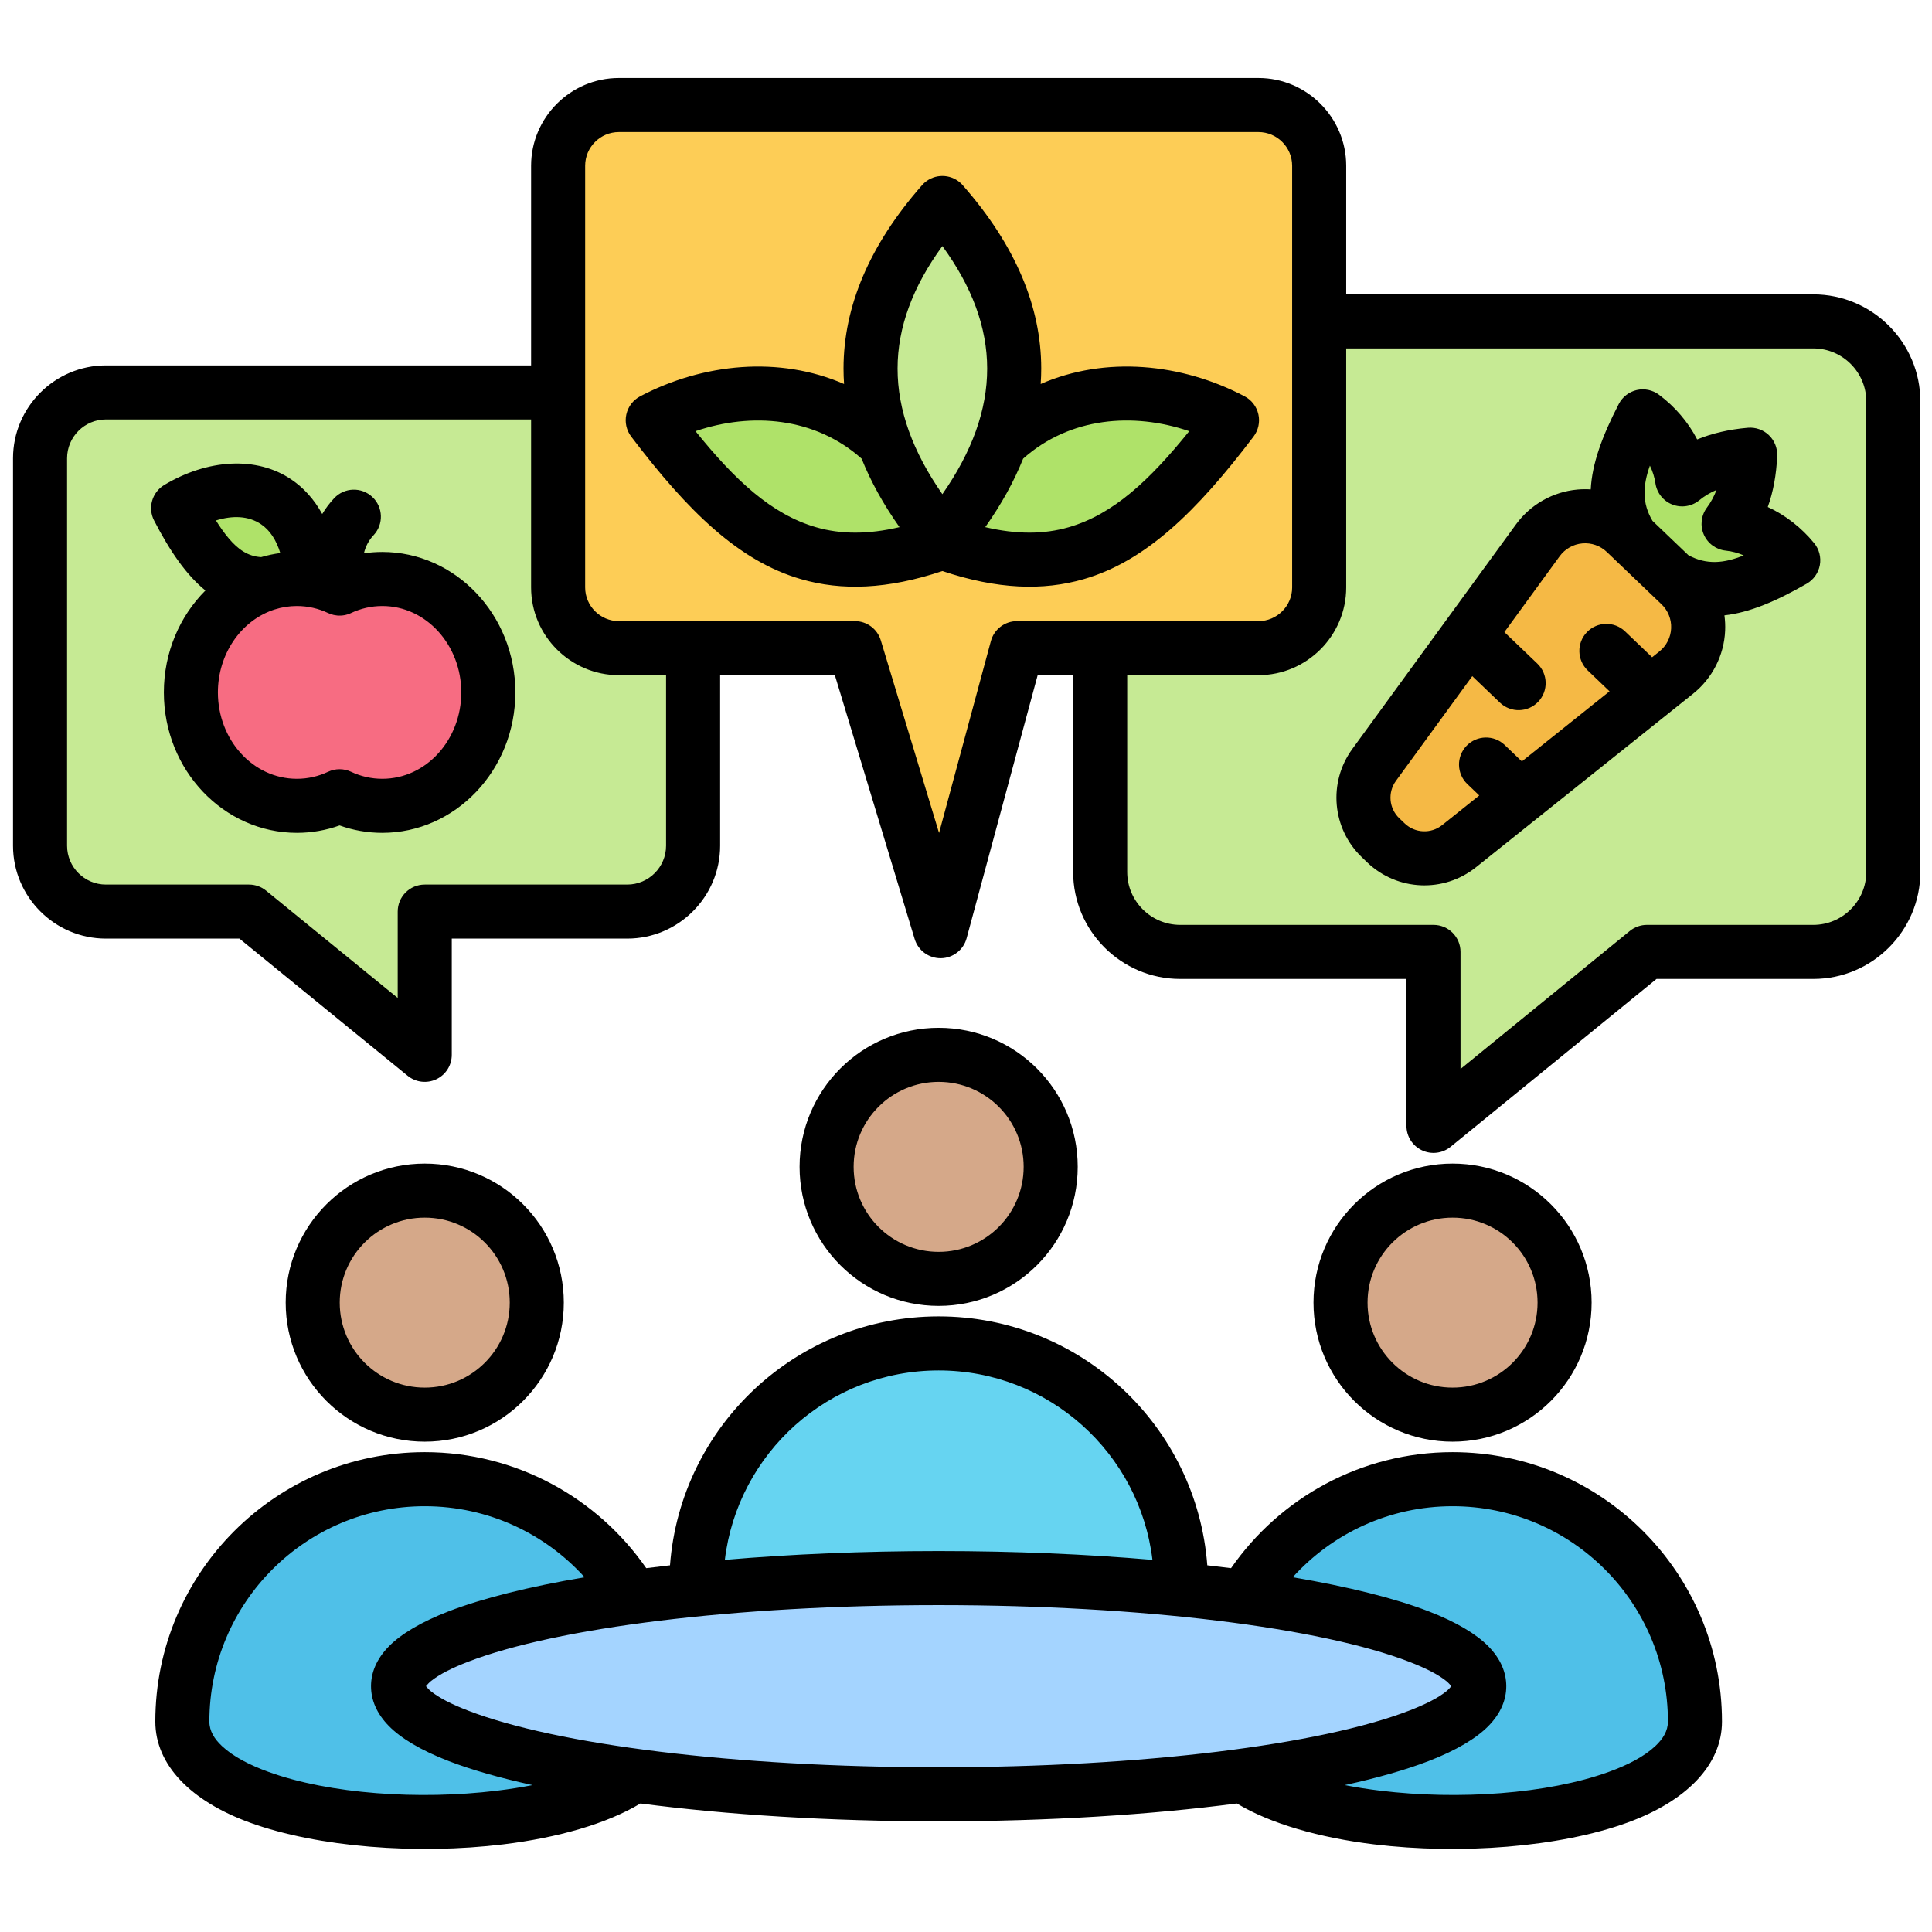
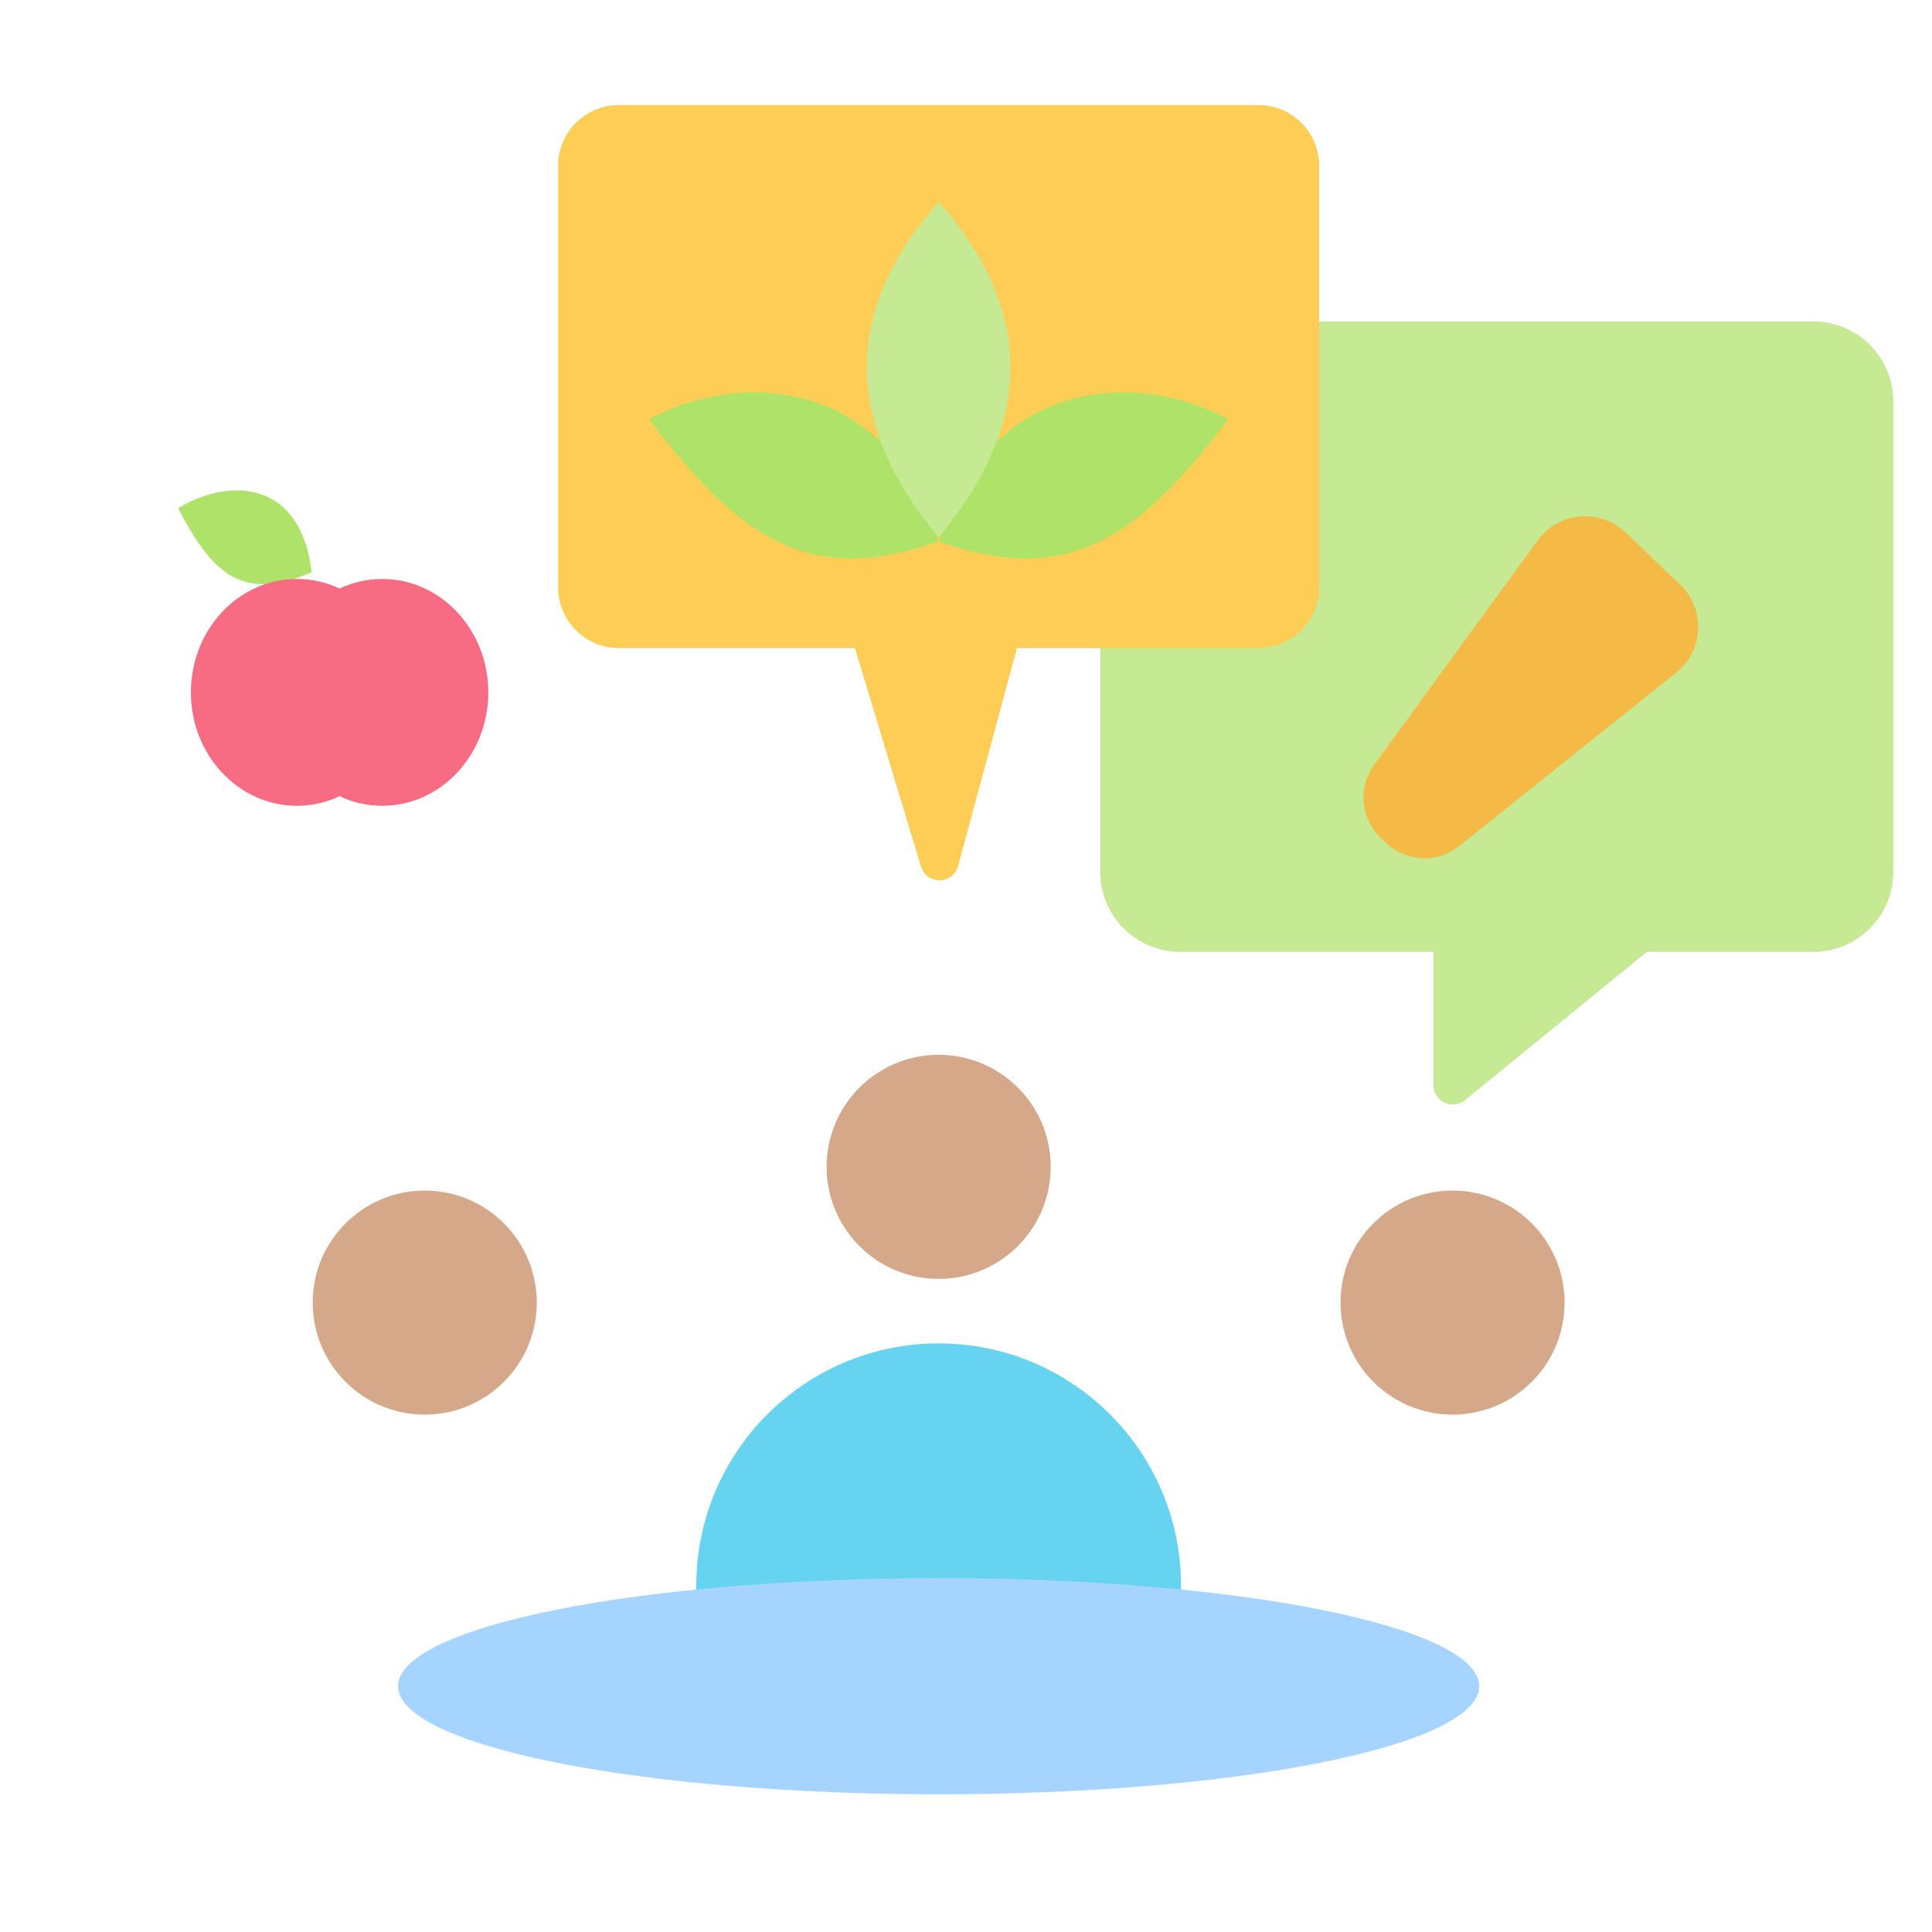
<svg xmlns="http://www.w3.org/2000/svg" width="500" zoomAndPan="magnify" viewBox="0 0 375 375" height="500" preserveAspectRatio="xMidYMid meet" version="1.2">
  <defs>
    <clipPath id="d8f7d256ce">
-       <path d="M 2.383 15.109 L 372.883 15.109 L 372.883 359 L 2.383 359 Z M 2.383 15.109 " />
-     </clipPath>
+       </clipPath>
  </defs>
  <g id="57487d4cc3">
    <path style=" stroke:none;fill-rule:evenodd;fill:#d5a889;fill-opacity:1;" d="M 160.445 226.477 C 160.445 238.492 170.18 248.227 182.195 248.227 C 194.203 248.227 203.938 238.492 203.938 226.477 C 203.938 214.473 194.203 204.738 182.195 204.738 C 170.18 204.738 160.445 214.473 160.445 226.477 Z M 160.445 226.477 " />
    <path style=" stroke:none;fill-rule:evenodd;fill:#66d4f1;fill-opacity:1;" d="M 229.238 307.801 C 229.238 333.781 135.145 333.781 135.145 307.801 C 135.145 281.82 156.211 260.754 182.195 260.754 C 208.176 260.754 229.238 281.82 229.238 307.801 Z M 229.238 307.801 " />
    <path style=" stroke:none;fill-rule:evenodd;fill:#d5a889;fill-opacity:1;" d="M 60.695 252.832 C 60.695 264.844 70.43 274.578 82.445 274.578 C 94.453 274.578 104.188 264.844 104.188 252.832 C 104.188 240.824 94.453 231.094 82.445 231.094 C 70.43 231.094 60.695 240.824 60.695 252.832 Z M 60.695 252.832 " />
-     <path style=" stroke:none;fill-rule:evenodd;fill:#4fc0e8;fill-opacity:1;" d="M 129.488 334.152 C 129.488 360.133 35.395 360.133 35.395 334.152 C 35.395 308.172 56.465 287.105 82.445 287.105 C 108.43 287.105 129.488 308.172 129.488 334.152 Z M 129.488 334.152 " />
    <path style=" stroke:none;fill-rule:evenodd;fill:#d5a889;fill-opacity:1;" d="M 260.195 252.832 C 260.195 264.844 269.93 274.578 281.941 274.578 C 293.949 274.578 303.684 264.844 303.684 252.832 C 303.684 240.824 293.949 231.094 281.941 231.094 C 269.93 231.094 260.195 240.824 260.195 252.832 Z M 260.195 252.832 " />
-     <path style=" stroke:none;fill-rule:evenodd;fill:#4fc0e8;fill-opacity:1;" d="M 328.988 334.152 C 328.988 360.133 234.891 360.133 234.891 334.152 C 234.891 308.172 255.961 287.105 281.941 287.105 C 307.926 287.105 328.988 308.172 328.988 334.152 Z M 328.988 334.152 " />
    <path style=" stroke:none;fill-rule:nonzero;fill:#a4d4ff;fill-opacity:1;" d="M 287.121 327.285 C 287.121 327.629 287.078 327.973 286.992 328.312 C 286.91 328.656 286.785 329 286.613 329.34 C 286.445 329.684 286.238 330.023 285.984 330.363 C 285.734 330.703 285.438 331.043 285.105 331.379 C 284.77 331.715 284.395 332.051 283.977 332.383 C 283.559 332.715 283.102 333.047 282.602 333.375 C 282.102 333.703 281.566 334.031 280.988 334.355 C 280.406 334.676 279.789 334.996 279.133 335.316 C 278.477 335.633 277.781 335.945 277.047 336.258 C 276.312 336.566 275.539 336.875 274.73 337.176 C 273.922 337.48 273.074 337.777 272.191 338.074 C 271.309 338.367 270.391 338.656 269.438 338.941 C 268.48 339.227 267.492 339.508 266.473 339.785 C 265.449 340.062 264.391 340.332 263.301 340.598 C 262.215 340.863 261.09 341.121 259.938 341.375 C 258.785 341.633 257.602 341.879 256.387 342.121 C 255.172 342.367 253.93 342.602 252.656 342.832 C 251.383 343.062 250.086 343.289 248.758 343.504 C 247.43 343.723 246.078 343.934 244.695 344.141 C 243.316 344.344 241.914 344.543 240.488 344.73 C 239.059 344.922 237.609 345.105 236.137 345.285 C 234.664 345.461 233.168 345.629 231.652 345.789 C 230.141 345.953 228.605 346.105 227.055 346.254 C 225.5 346.402 223.934 346.539 222.344 346.672 C 220.758 346.805 219.156 346.926 217.539 347.043 C 215.922 347.156 214.293 347.266 212.648 347.363 C 211.008 347.465 209.352 347.555 207.688 347.641 C 206.02 347.723 204.348 347.797 202.66 347.867 C 200.977 347.934 199.285 347.992 197.586 348.043 C 195.887 348.094 194.184 348.133 192.477 348.168 C 190.766 348.203 189.055 348.227 187.34 348.242 C 185.625 348.262 183.906 348.27 182.191 348.27 C 180.473 348.27 178.758 348.262 177.043 348.242 C 175.328 348.227 173.613 348.203 171.906 348.168 C 170.195 348.133 168.492 348.094 166.793 348.043 C 165.098 347.992 163.406 347.934 161.719 347.867 C 160.035 347.797 158.359 347.723 156.695 347.641 C 155.027 347.555 153.375 347.465 151.73 347.363 C 150.09 347.266 148.457 347.156 146.84 347.043 C 145.223 346.926 143.621 346.805 142.035 346.672 C 140.449 346.539 138.879 346.402 137.328 346.254 C 135.773 346.105 134.242 345.953 132.727 345.789 C 131.215 345.629 129.719 345.461 128.246 345.285 C 126.773 345.105 125.324 344.922 123.895 344.73 C 122.469 344.543 121.062 344.344 119.684 344.141 C 118.305 343.934 116.953 343.723 115.625 343.504 C 114.297 343.289 112.996 343.062 111.723 342.832 C 110.453 342.602 109.207 342.367 107.996 342.121 C 106.781 341.879 105.598 341.633 104.441 341.375 C 103.289 341.121 102.168 340.863 101.078 340.598 C 99.988 340.332 98.934 340.062 97.91 339.785 C 96.887 339.508 95.898 339.227 94.945 338.941 C 93.992 338.656 93.074 338.367 92.191 338.074 C 91.309 337.777 90.461 337.48 89.652 337.176 C 88.844 336.875 88.07 336.566 87.336 336.258 C 86.602 335.945 85.906 335.633 85.25 335.316 C 84.59 334.996 83.973 334.676 83.395 334.355 C 82.816 334.031 82.277 333.703 81.781 333.375 C 81.281 333.047 80.824 332.715 80.406 332.383 C 79.988 332.051 79.613 331.715 79.277 331.379 C 78.941 331.043 78.648 330.703 78.398 330.363 C 78.145 330.023 77.934 329.684 77.766 329.34 C 77.598 329 77.473 328.656 77.387 328.312 C 77.305 327.973 77.262 327.629 77.262 327.285 C 77.262 326.941 77.305 326.598 77.387 326.254 C 77.473 325.91 77.598 325.57 77.766 325.227 C 77.934 324.887 78.145 324.547 78.398 324.207 C 78.648 323.867 78.941 323.527 79.277 323.191 C 79.613 322.855 79.988 322.52 80.406 322.188 C 80.824 321.852 81.281 321.523 81.781 321.191 C 82.277 320.863 82.816 320.539 83.395 320.215 C 83.973 319.891 84.59 319.57 85.25 319.254 C 85.906 318.938 86.602 318.625 87.336 318.312 C 88.07 318.004 88.844 317.695 89.652 317.395 C 90.461 317.09 91.309 316.793 92.191 316.496 C 93.074 316.203 93.992 315.914 94.945 315.625 C 95.898 315.34 96.887 315.059 97.91 314.785 C 98.934 314.508 99.988 314.238 101.078 313.973 C 102.168 313.707 103.289 313.445 104.441 313.191 C 105.598 312.938 106.781 312.691 107.996 312.445 C 109.207 312.203 110.453 311.969 111.723 311.738 C 112.996 311.508 114.297 311.281 115.625 311.062 C 116.953 310.848 118.305 310.633 119.684 310.43 C 121.062 310.227 122.469 310.027 123.895 309.836 C 125.324 309.645 126.773 309.461 128.246 309.285 C 129.719 309.109 131.215 308.941 132.727 308.777 C 134.242 308.617 135.773 308.461 137.328 308.316 C 138.879 308.168 140.449 308.031 142.035 307.898 C 143.621 307.766 145.223 307.645 146.84 307.527 C 148.457 307.41 150.09 307.305 151.73 307.203 C 153.375 307.105 155.027 307.012 156.695 306.93 C 158.359 306.848 160.035 306.77 161.719 306.703 C 163.406 306.637 165.098 306.578 166.793 306.527 C 168.492 306.477 170.195 306.434 171.906 306.402 C 173.613 306.367 175.328 306.344 177.043 306.324 C 178.758 306.309 180.473 306.301 182.191 306.301 C 183.906 306.301 185.625 306.309 187.34 306.324 C 189.055 306.344 190.766 306.367 192.477 306.402 C 194.184 306.434 195.887 306.477 197.586 306.527 C 199.285 306.578 200.977 306.637 202.66 306.703 C 204.348 306.77 206.02 306.848 207.688 306.93 C 209.352 307.012 211.008 307.105 212.648 307.203 C 214.293 307.305 215.922 307.41 217.539 307.527 C 219.156 307.645 220.758 307.766 222.344 307.898 C 223.934 308.031 225.5 308.168 227.055 308.316 C 228.605 308.461 230.141 308.617 231.652 308.777 C 233.168 308.941 234.664 309.109 236.137 309.285 C 237.609 309.461 239.059 309.645 240.488 309.836 C 241.914 310.027 243.316 310.227 244.695 310.43 C 246.078 310.633 247.43 310.848 248.758 311.062 C 250.086 311.281 251.383 311.508 252.656 311.738 C 253.93 311.969 255.172 312.203 256.387 312.445 C 257.602 312.691 258.785 312.938 259.938 313.191 C 261.09 313.445 262.215 313.707 263.301 313.973 C 264.391 314.238 265.449 314.508 266.473 314.785 C 267.492 315.059 268.48 315.34 269.438 315.625 C 270.391 315.91 271.309 316.203 272.191 316.496 C 273.074 316.793 273.922 317.09 274.73 317.395 C 275.539 317.695 276.312 318.004 277.047 318.312 C 277.781 318.625 278.477 318.938 279.133 319.254 C 279.789 319.57 280.406 319.891 280.988 320.215 C 281.566 320.539 282.102 320.863 282.602 321.191 C 283.102 321.523 283.559 321.852 283.977 322.188 C 284.395 322.52 284.77 322.855 285.105 323.191 C 285.438 323.527 285.734 323.867 285.984 324.207 C 286.238 324.547 286.445 324.887 286.613 325.227 C 286.785 325.57 286.91 325.91 286.992 326.254 C 287.078 326.598 287.121 326.941 287.121 327.285 Z M 287.121 327.285 " />
    <path style=" stroke:none;fill-rule:evenodd;fill:#c6ea94;fill-opacity:1;" d="M 319.664 184.762 C 319.664 184.762 295.879 204.148 284.355 213.543 C 283.234 214.457 281.688 214.645 280.379 214.023 C 279.074 213.402 278.238 212.086 278.238 210.641 L 278.238 184.762 L 229.066 184.762 C 220.52 184.762 213.543 177.785 213.543 169.242 L 213.543 77.898 C 213.543 69.355 220.52 62.379 229.066 62.379 L 351.969 62.379 C 360.516 62.379 367.492 69.355 367.492 77.898 L 367.492 169.242 C 367.492 177.785 360.516 184.762 351.969 184.762 Z M 319.664 184.762 " />
-     <path style=" stroke:none;fill-rule:evenodd;fill:#c6ea94;fill-opacity:1;" d="M 48.336 176.934 C 48.336 176.934 66.512 191.754 76.328 199.754 C 77.449 200.668 78.996 200.855 80.301 200.234 C 81.609 199.613 82.441 198.297 82.441 196.848 C 82.441 188.629 82.441 176.934 82.441 176.934 L 121.75 176.934 C 128.785 176.934 134.531 171.191 134.531 164.156 L 134.531 88.949 C 134.531 81.91 128.785 76.168 121.75 76.168 L 20.555 76.168 C 13.52 76.168 7.773 81.91 7.773 88.949 L 7.773 164.156 C 7.773 171.191 13.52 176.934 20.555 176.934 Z M 48.336 176.934 " />
    <path style=" stroke:none;fill-rule:evenodd;fill:#fdcd56;fill-opacity:1;" d="M 165.941 125.801 C 165.941 125.801 173.863 151.992 178.766 168.207 C 179.25 169.809 180.734 170.895 182.41 170.871 C 184.082 170.844 185.535 169.715 185.969 168.102 C 190.352 151.879 197.395 125.801 197.395 125.801 L 244.262 125.801 C 250.754 125.801 256.051 120.504 256.051 114.016 L 256.051 32.168 C 256.051 25.68 250.754 20.383 244.262 20.383 L 120.121 20.383 C 113.629 20.383 108.332 25.68 108.332 32.168 L 108.332 114.016 C 108.332 120.504 113.629 125.801 120.121 125.801 Z M 165.941 125.801 " />
    <path style=" stroke:none;fill-rule:evenodd;fill:#afe269;fill-opacity:1;" d="M 34.574 98.633 C 41.039 111.145 46.914 116.973 60.473 111.078 C 58.598 93.938 45.367 92.18 34.574 98.633 " />
    <path style=" stroke:none;fill-rule:evenodd;fill:#f76c82;fill-opacity:1;" d="M 65.914 154.543 C 68.453 155.742 71.254 156.406 74.203 156.406 C 85.559 156.406 94.781 146.543 94.781 134.391 C 94.781 122.242 85.559 112.375 74.203 112.375 C 71.254 112.375 68.453 113.039 65.914 114.238 C 63.379 113.039 60.574 112.375 57.629 112.375 C 46.27 112.375 37.051 122.242 37.051 134.391 C 37.051 146.543 46.27 156.406 57.629 156.406 C 60.574 156.406 63.379 155.742 65.914 154.543 Z M 65.914 154.543 " />
    <path style=" stroke:none;fill-rule:evenodd;fill:#afe269;fill-opacity:1;" d="M 238.41 81.352 C 221.484 103.695 207.809 114.316 182.191 105.066 C 191.254 74.996 218.555 70.914 238.41 81.352 " />
    <path style=" stroke:none;fill-rule:evenodd;fill:#afe269;fill-opacity:1;" d="M 125.973 81.352 C 142.898 103.695 156.574 114.316 182.191 105.066 C 173.129 74.996 145.828 70.914 125.973 81.352 " />
    <path style=" stroke:none;fill-rule:evenodd;fill:#c6ea94;fill-opacity:1;" d="M 182.191 39.156 C 200.75 60.281 200.805 81.988 182.191 104.285 C 163.578 81.988 163.633 60.281 182.191 39.156 " />
-     <path style=" stroke:none;fill-rule:evenodd;fill:#afe269;fill-opacity:1;" d="M 326.508 93.039 C 329.809 90.324 334.211 88.727 339.711 88.25 C 339.477 93.762 338.082 98.234 335.516 101.652 C 340.383 102.152 344.906 104.879 348.07 108.738 C 337.328 114.914 329.828 117.012 321.086 109.453 C 320.465 109.555 319.832 109.641 319.184 109.715 C 319.227 109.062 319.285 108.426 319.359 107.801 C 311.418 99.406 313.176 91.82 318.867 80.816 C 322.867 83.805 325.793 88.199 326.508 93.039 Z M 326.508 93.039 " />
    <path style=" stroke:none;fill-rule:evenodd;fill:#f5b945;fill-opacity:1;" d="M 325.355 130.547 L 283.203 164.238 C 278.984 167.613 272.922 167.344 269.02 163.609 L 267.977 162.617 C 264.074 158.883 263.535 152.836 266.715 148.473 L 298.492 104.863 C 300.422 102.219 303.398 100.531 306.66 100.242 C 309.922 99.949 313.148 101.082 315.516 103.344 L 326.109 113.477 C 328.477 115.738 329.75 118.914 329.605 122.184 C 329.461 125.453 327.91 128.504 325.355 130.547 Z M 325.355 130.547 " />
    <g clip-rule="nonzero" clip-path="url(#d8f7d256ce)">
      <path style=" stroke:none;fill-rule:evenodd;fill:#000000;fill-opacity:1;" d="M 124.309 350.055 C 117.785 353.988 108.246 356.711 97.672 357.992 C 80.977 360.016 61.699 358.566 48.527 353.781 C 37.043 349.613 30.148 342.566 30.148 334.156 C 30.148 305.281 53.566 281.863 82.445 281.863 C 100.258 281.863 115.992 290.773 125.434 304.379 C 126.945 304.188 128.484 304 130.047 303.824 C 132.082 276.805 154.656 255.512 182.195 255.512 C 209.734 255.512 232.301 276.805 234.336 303.824 C 235.898 304 237.438 304.188 238.949 304.379 C 248.395 290.773 264.129 281.863 281.941 281.863 C 310.824 281.863 334.234 305.281 334.234 334.156 C 334.234 342.566 327.336 349.613 315.855 353.781 C 302.684 358.566 283.406 360.016 266.711 357.992 C 256.137 356.711 246.598 353.988 240.074 350.055 C 223.383 352.238 203.512 353.52 182.191 353.52 C 160.871 353.52 141 352.238 124.309 350.055 Z M 113.469 306.141 C 105.816 297.676 94.754 292.355 82.445 292.355 C 59.359 292.355 40.641 311.074 40.641 334.156 C 40.641 336 41.621 337.539 43.09 338.918 C 45.258 340.949 48.395 342.574 52.105 343.922 C 63.977 348.23 81.363 349.402 96.406 347.578 C 98.797 347.289 101.133 346.926 103.367 346.488 C 96.973 345.086 91.484 343.516 87.094 341.824 C 81.715 339.75 77.809 337.391 75.488 335.027 C 73.062 332.559 72.016 329.902 72.016 327.289 C 72.016 324.68 73.062 322.02 75.488 319.551 C 77.809 317.188 81.715 314.828 87.094 312.754 C 93.648 310.227 102.648 307.977 113.469 306.141 Z M 140.691 302.766 C 153.453 301.668 167.477 301.059 182.191 301.059 C 196.906 301.059 210.926 301.668 223.691 302.766 C 221.203 282.059 203.574 266.004 182.195 266.004 C 160.812 266.004 143.18 282.055 140.691 302.766 Z M 250.918 306.141 C 261.734 307.977 270.734 310.227 277.289 312.754 C 282.668 314.828 286.574 317.188 288.895 319.551 C 291.32 322.02 292.367 324.68 292.367 327.289 C 292.367 329.902 291.32 332.559 288.895 335.027 C 286.574 337.391 282.668 339.75 277.289 341.824 C 272.898 343.516 267.41 345.086 261.016 346.488 C 263.25 346.926 265.582 347.289 267.973 347.578 C 283.02 349.402 300.406 348.23 312.273 343.922 C 315.988 342.574 319.121 340.949 321.293 338.918 C 322.762 337.539 323.742 336 323.742 334.156 C 323.742 311.074 305.027 292.355 281.941 292.355 C 269.637 292.355 258.57 297.676 250.918 306.141 Z M 82.676 327.289 C 82.902 327.559 83.281 327.98 83.617 328.254 C 85.277 329.598 87.746 330.832 90.867 332.035 C 107.984 338.633 142.48 343.027 182.191 343.027 C 221.902 343.027 256.398 338.633 273.512 332.035 C 276.633 330.832 279.105 329.598 280.766 328.254 C 281.102 327.98 281.48 327.559 281.703 327.289 C 281.48 327.02 281.102 326.598 280.766 326.324 C 279.105 324.98 276.633 323.746 273.512 322.543 C 256.398 315.945 221.902 311.551 182.191 311.551 C 142.48 311.551 107.984 315.945 90.867 322.543 C 87.746 323.746 85.277 324.98 83.617 326.324 C 83.281 326.598 82.902 327.02 82.676 327.289 Z M 139.777 131.051 L 139.777 164.16 C 139.777 174.086 131.676 182.184 121.75 182.184 L 87.688 182.184 L 87.688 204.742 C 87.688 206.77 86.523 208.613 84.691 209.48 C 82.863 210.348 80.699 210.09 79.129 208.809 L 46.469 182.184 L 20.555 182.184 C 10.629 182.184 2.527 174.086 2.527 164.16 L 2.527 88.953 C 2.527 79.027 10.629 70.926 20.555 70.926 L 103.086 70.926 L 103.086 32.172 C 103.086 22.797 110.742 15.141 120.121 15.141 L 244.262 15.141 C 253.641 15.141 261.297 22.797 261.297 32.172 L 261.297 57.137 L 351.969 57.137 C 363.402 57.137 372.738 66.469 372.738 77.902 L 372.738 169.246 C 372.738 180.676 363.402 190.012 351.969 190.012 L 321.531 190.012 L 281.555 222.598 C 279.984 223.879 277.82 224.141 275.988 223.27 C 274.16 222.402 272.992 220.559 272.992 218.531 L 272.992 190.012 L 229.066 190.012 C 217.633 190.012 208.297 180.676 208.297 169.246 L 208.297 131.051 L 201.41 131.051 L 187.621 182.113 C 187.012 184.375 184.977 185.957 182.637 185.992 C 180.293 186.023 178.215 184.504 177.535 182.266 L 162.047 131.051 Z M 103.086 81.418 L 20.555 81.418 C 16.406 81.418 13.02 84.805 13.02 88.953 L 13.02 164.16 C 13.02 168.309 16.406 171.695 20.555 171.695 L 48.336 171.695 C 49.543 171.695 50.715 172.109 51.648 172.875 C 51.648 172.875 77.195 193.699 77.195 193.699 L 77.195 176.941 C 77.195 174.043 79.543 171.695 82.441 171.695 L 121.75 171.695 C 125.898 171.695 129.285 168.309 129.285 164.16 L 129.285 131.051 L 120.121 131.051 C 110.742 131.051 103.086 123.395 103.086 114.02 Z M 261.297 67.629 L 261.297 114.02 C 261.297 123.395 253.641 131.051 244.262 131.051 L 218.789 131.051 L 218.789 169.246 C 218.789 174.902 223.41 179.52 229.066 179.52 L 278.238 179.52 C 281.137 179.52 283.484 181.867 283.484 184.766 L 283.484 207.488 L 316.348 180.699 C 317.285 179.938 318.457 179.52 319.664 179.52 L 351.969 179.52 C 357.625 179.52 362.246 174.902 362.246 169.246 L 362.246 77.902 C 362.246 72.246 357.625 67.629 351.969 67.629 Z M 170.961 124.285 L 182.27 161.684 L 192.328 124.438 C 192.949 122.148 195.023 120.559 197.395 120.559 L 244.262 120.559 C 247.863 120.559 250.805 117.621 250.805 114.02 L 250.805 32.172 C 250.805 28.57 247.863 25.633 244.262 25.633 L 120.121 25.633 C 116.52 25.633 113.578 28.57 113.578 32.172 L 113.578 114.02 C 113.578 117.621 116.52 120.559 120.121 120.559 L 165.941 120.559 C 168.254 120.559 170.293 122.074 170.961 124.285 Z M 182.914 110.84 C 172.203 114.418 163.359 114.688 155.477 112.41 C 143.461 108.938 133.512 99.254 122.512 84.738 C 121.582 83.508 121.238 81.934 121.574 80.43 C 121.91 78.926 122.891 77.645 124.254 76.926 C 136.516 70.48 151.266 69.059 163.832 74.535 C 163.762 73.531 163.727 72.527 163.727 71.523 C 163.738 59.527 168.711 47.621 178.965 35.949 L 178.973 35.941 C 179.121 35.77 179.281 35.609 179.453 35.461 C 181.43 33.723 184.402 33.723 186.379 35.461 C 186.547 35.609 186.707 35.77 186.855 35.941 L 186.863 35.949 C 197.117 47.621 202.094 59.527 202.102 71.523 C 202.102 72.527 202.066 73.531 201.996 74.535 C 214.562 69.059 229.312 70.48 241.574 76.926 C 242.941 77.645 243.918 78.926 244.254 80.43 C 244.59 81.934 244.246 83.508 243.316 84.738 C 232.32 99.254 222.367 108.938 210.352 112.41 C 202.469 114.688 193.625 114.418 182.914 110.84 Z M 167.238 89.023 C 158.191 80.973 145.883 79.984 134.996 83.691 C 142.648 93.18 149.738 99.832 158.391 102.332 C 163.219 103.727 168.5 103.742 174.594 102.316 C 171.453 97.871 169.008 93.438 167.238 89.023 Z M 198.59 89.023 C 196.824 93.438 194.375 97.871 191.234 102.316 C 197.328 103.742 202.609 103.727 207.438 102.332 C 216.09 99.832 223.18 93.18 230.832 83.691 C 219.945 79.984 207.637 80.973 198.59 89.023 Z M 182.914 47.762 C 177.188 55.602 174.227 63.496 174.219 71.531 C 174.215 79.594 177.176 87.691 182.914 95.918 C 188.656 87.691 191.613 79.59 191.609 71.531 C 191.602 63.496 188.641 55.602 182.914 47.762 Z M 39.871 114.613 C 36.211 111.645 33.027 107.07 29.914 101.043 C 28.641 98.582 29.504 95.555 31.883 94.133 C 40.27 89.121 49.816 88.461 56.613 93.109 C 58.898 94.668 60.949 96.852 62.543 99.77 C 63.18 98.703 63.949 97.672 64.863 96.699 C 66.844 94.586 70.168 94.48 72.277 96.465 C 74.387 98.445 74.492 101.77 72.512 103.879 C 71.516 104.938 70.93 106.152 70.637 107.395 C 71.805 107.223 72.992 107.133 74.203 107.133 C 88.355 107.133 100.027 119.254 100.027 134.395 C 100.027 149.535 88.355 161.656 74.203 161.656 C 71.309 161.656 68.52 161.152 65.914 160.219 C 63.309 161.152 60.523 161.656 57.629 161.656 C 43.477 161.656 31.805 149.535 31.805 134.395 C 31.805 126.578 34.914 119.57 39.871 114.613 Z M 54.406 107.344 C 53.613 104.77 52.371 102.914 50.695 101.77 C 48.211 100.074 45.082 100.035 41.914 101.02 C 42.727 102.324 43.555 103.496 44.418 104.516 C 46.211 106.633 48.137 107.992 50.691 108.133 C 51.898 107.777 53.141 107.512 54.406 107.344 Z M 52.922 118.426 C 46.711 120.609 42.293 126.996 42.293 134.395 C 42.293 143.555 49.062 151.164 57.629 151.164 C 59.781 151.164 61.824 150.68 63.676 149.805 C 65.094 149.137 66.734 149.137 68.152 149.805 C 70.004 150.68 72.051 151.164 74.203 151.164 C 82.766 151.164 89.535 143.555 89.535 134.395 C 89.535 125.234 82.766 117.625 74.203 117.625 C 72.055 117.625 70.012 118.109 68.16 118.98 C 68.16 118.984 68.156 118.984 68.152 118.984 C 67.953 119.078 67.746 119.164 67.531 119.23 C 67.523 119.234 67.516 119.234 67.508 119.238 C 66.594 119.531 65.656 119.559 64.781 119.363 C 64.406 119.277 64.035 119.152 63.676 118.984 C 61.824 118.113 59.781 117.625 57.629 117.625 C 56.129 117.625 54.684 117.859 53.324 118.293 C 53.191 118.34 53.059 118.387 52.922 118.426 Z M 328.629 134.648 L 286.48 168.34 C 280.207 173.355 271.195 172.953 265.391 167.406 L 264.352 166.41 C 258.551 160.863 257.746 151.875 262.477 145.387 L 294.254 101.777 C 297.074 97.91 301.426 95.445 306.195 95.02 C 307.055 94.945 307.91 94.934 308.762 94.992 C 309.008 90.016 310.977 84.656 314.207 78.41 C 314.914 77.043 316.188 76.055 317.691 75.707 C 319.191 75.363 320.77 75.695 322.004 76.617 C 325.102 78.93 327.672 81.922 329.418 85.297 C 332.289 84.117 335.562 83.352 339.258 83.027 C 340.758 82.898 342.246 83.418 343.336 84.461 C 344.426 85.504 345.016 86.969 344.953 88.477 C 344.797 92.18 344.176 95.484 343.125 98.406 C 346.574 99.996 349.68 102.43 352.129 105.422 C 353.105 106.613 353.508 108.176 353.23 109.691 C 352.949 111.207 352.02 112.523 350.684 113.293 C 344.73 116.715 339.57 118.898 334.711 119.438 C 334.844 120.418 334.891 121.414 334.848 122.418 C 334.637 127.199 332.367 131.66 328.629 134.648 Z M 285.766 131.242 L 270.953 151.566 C 269.32 153.809 269.598 156.91 271.602 158.828 L 272.645 159.824 C 274.648 161.742 277.762 161.879 279.93 160.148 L 287.121 154.398 L 284.812 152.188 C 282.719 150.188 282.645 146.863 284.645 144.773 C 286.648 142.68 289.969 142.605 292.062 144.605 L 295.391 147.789 L 312.41 134.184 L 308.172 130.129 C 306.078 128.129 306.004 124.805 308.004 122.715 C 310.004 120.621 313.328 120.547 315.422 122.547 L 320.676 127.574 L 322.078 126.453 C 323.453 125.355 324.289 123.715 324.367 121.953 C 324.445 120.195 323.758 118.488 322.484 117.273 L 311.891 107.141 C 310.617 105.922 308.879 105.312 307.125 105.473 C 305.371 105.629 303.77 106.535 302.734 107.957 L 292 122.688 L 298.391 128.801 C 300.484 130.805 300.559 134.125 298.559 136.219 C 296.555 138.312 293.234 138.387 291.141 136.387 Z M 320.754 101.102 L 327.723 107.766 C 331.266 109.68 334.645 109.344 338.461 107.797 C 337.352 107.32 336.184 107 334.98 106.875 C 333.102 106.684 331.469 105.492 330.711 103.762 C 329.953 102.031 330.184 100.023 331.32 98.512 C 332.082 97.492 332.695 96.352 333.172 95.094 C 331.934 95.625 330.82 96.289 329.84 97.094 C 328.379 98.297 326.383 98.617 324.621 97.938 C 322.855 97.258 321.594 95.68 321.316 93.809 C 321.141 92.613 320.77 91.461 320.242 90.379 C 318.867 94.258 318.68 97.648 320.754 101.102 Z M 155.199 226.48 C 155.199 211.578 167.281 199.496 182.195 199.496 C 197.098 199.496 209.184 211.578 209.184 226.48 C 209.184 241.395 197.098 253.473 182.195 253.473 C 167.281 253.473 155.199 241.395 155.199 226.48 Z M 165.691 226.48 C 165.691 235.598 173.078 242.984 182.195 242.984 C 191.305 242.984 198.691 235.598 198.691 226.48 C 198.691 217.375 191.305 209.988 182.195 209.988 C 173.078 209.988 165.691 217.371 165.691 226.48 Z M 55.453 252.836 C 55.453 237.934 67.535 225.852 82.445 225.852 C 97.352 225.852 109.434 237.934 109.434 252.836 C 109.434 267.746 97.348 279.828 82.445 279.828 C 67.535 279.828 55.453 267.746 55.453 252.836 Z M 65.941 252.836 C 65.941 261.953 73.328 269.336 82.445 269.336 C 91.555 269.336 98.941 261.953 98.941 252.836 C 98.941 243.727 91.555 236.344 82.445 236.344 C 73.328 236.344 65.941 243.727 65.941 252.836 Z M 254.949 252.836 C 254.949 237.934 267.031 225.852 281.941 225.852 C 296.848 225.852 308.93 237.934 308.93 252.836 C 308.93 267.746 296.848 279.828 281.941 279.828 C 267.031 279.828 254.949 267.746 254.949 252.836 Z M 265.441 252.836 C 265.441 261.953 272.828 269.336 281.941 269.336 C 291.055 269.336 298.438 261.953 298.438 252.836 C 298.438 243.727 291.055 236.344 281.941 236.344 C 272.828 236.344 265.441 243.727 265.441 252.836 Z M 265.441 252.836 " />
    </g>
  </g>
</svg>